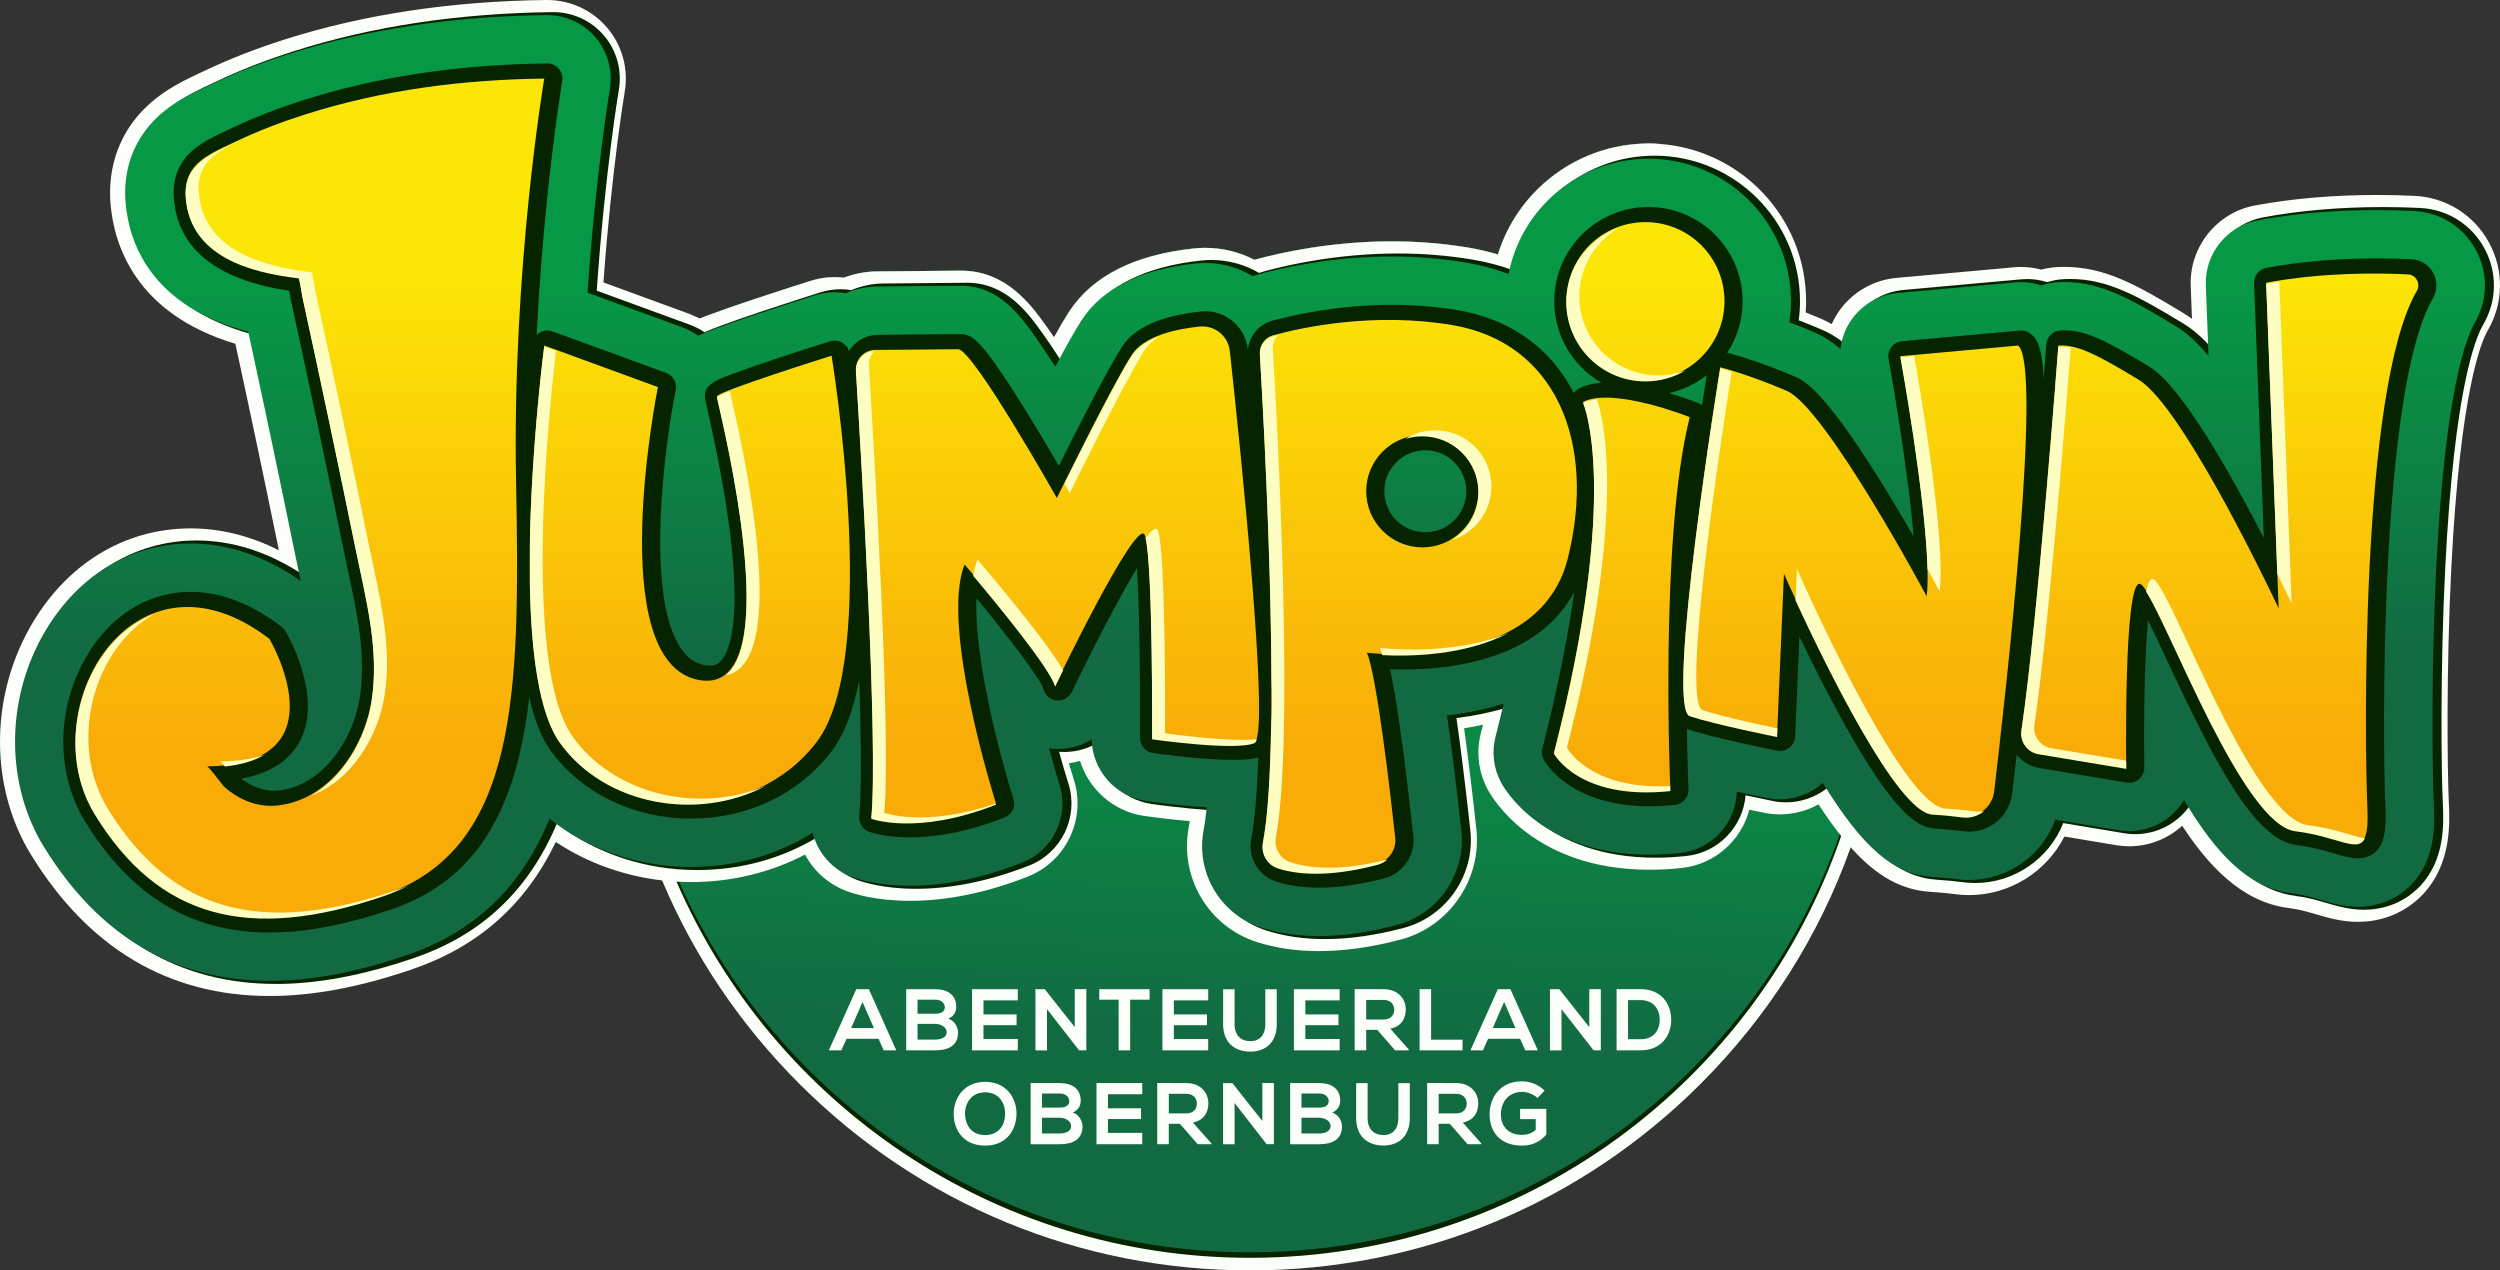
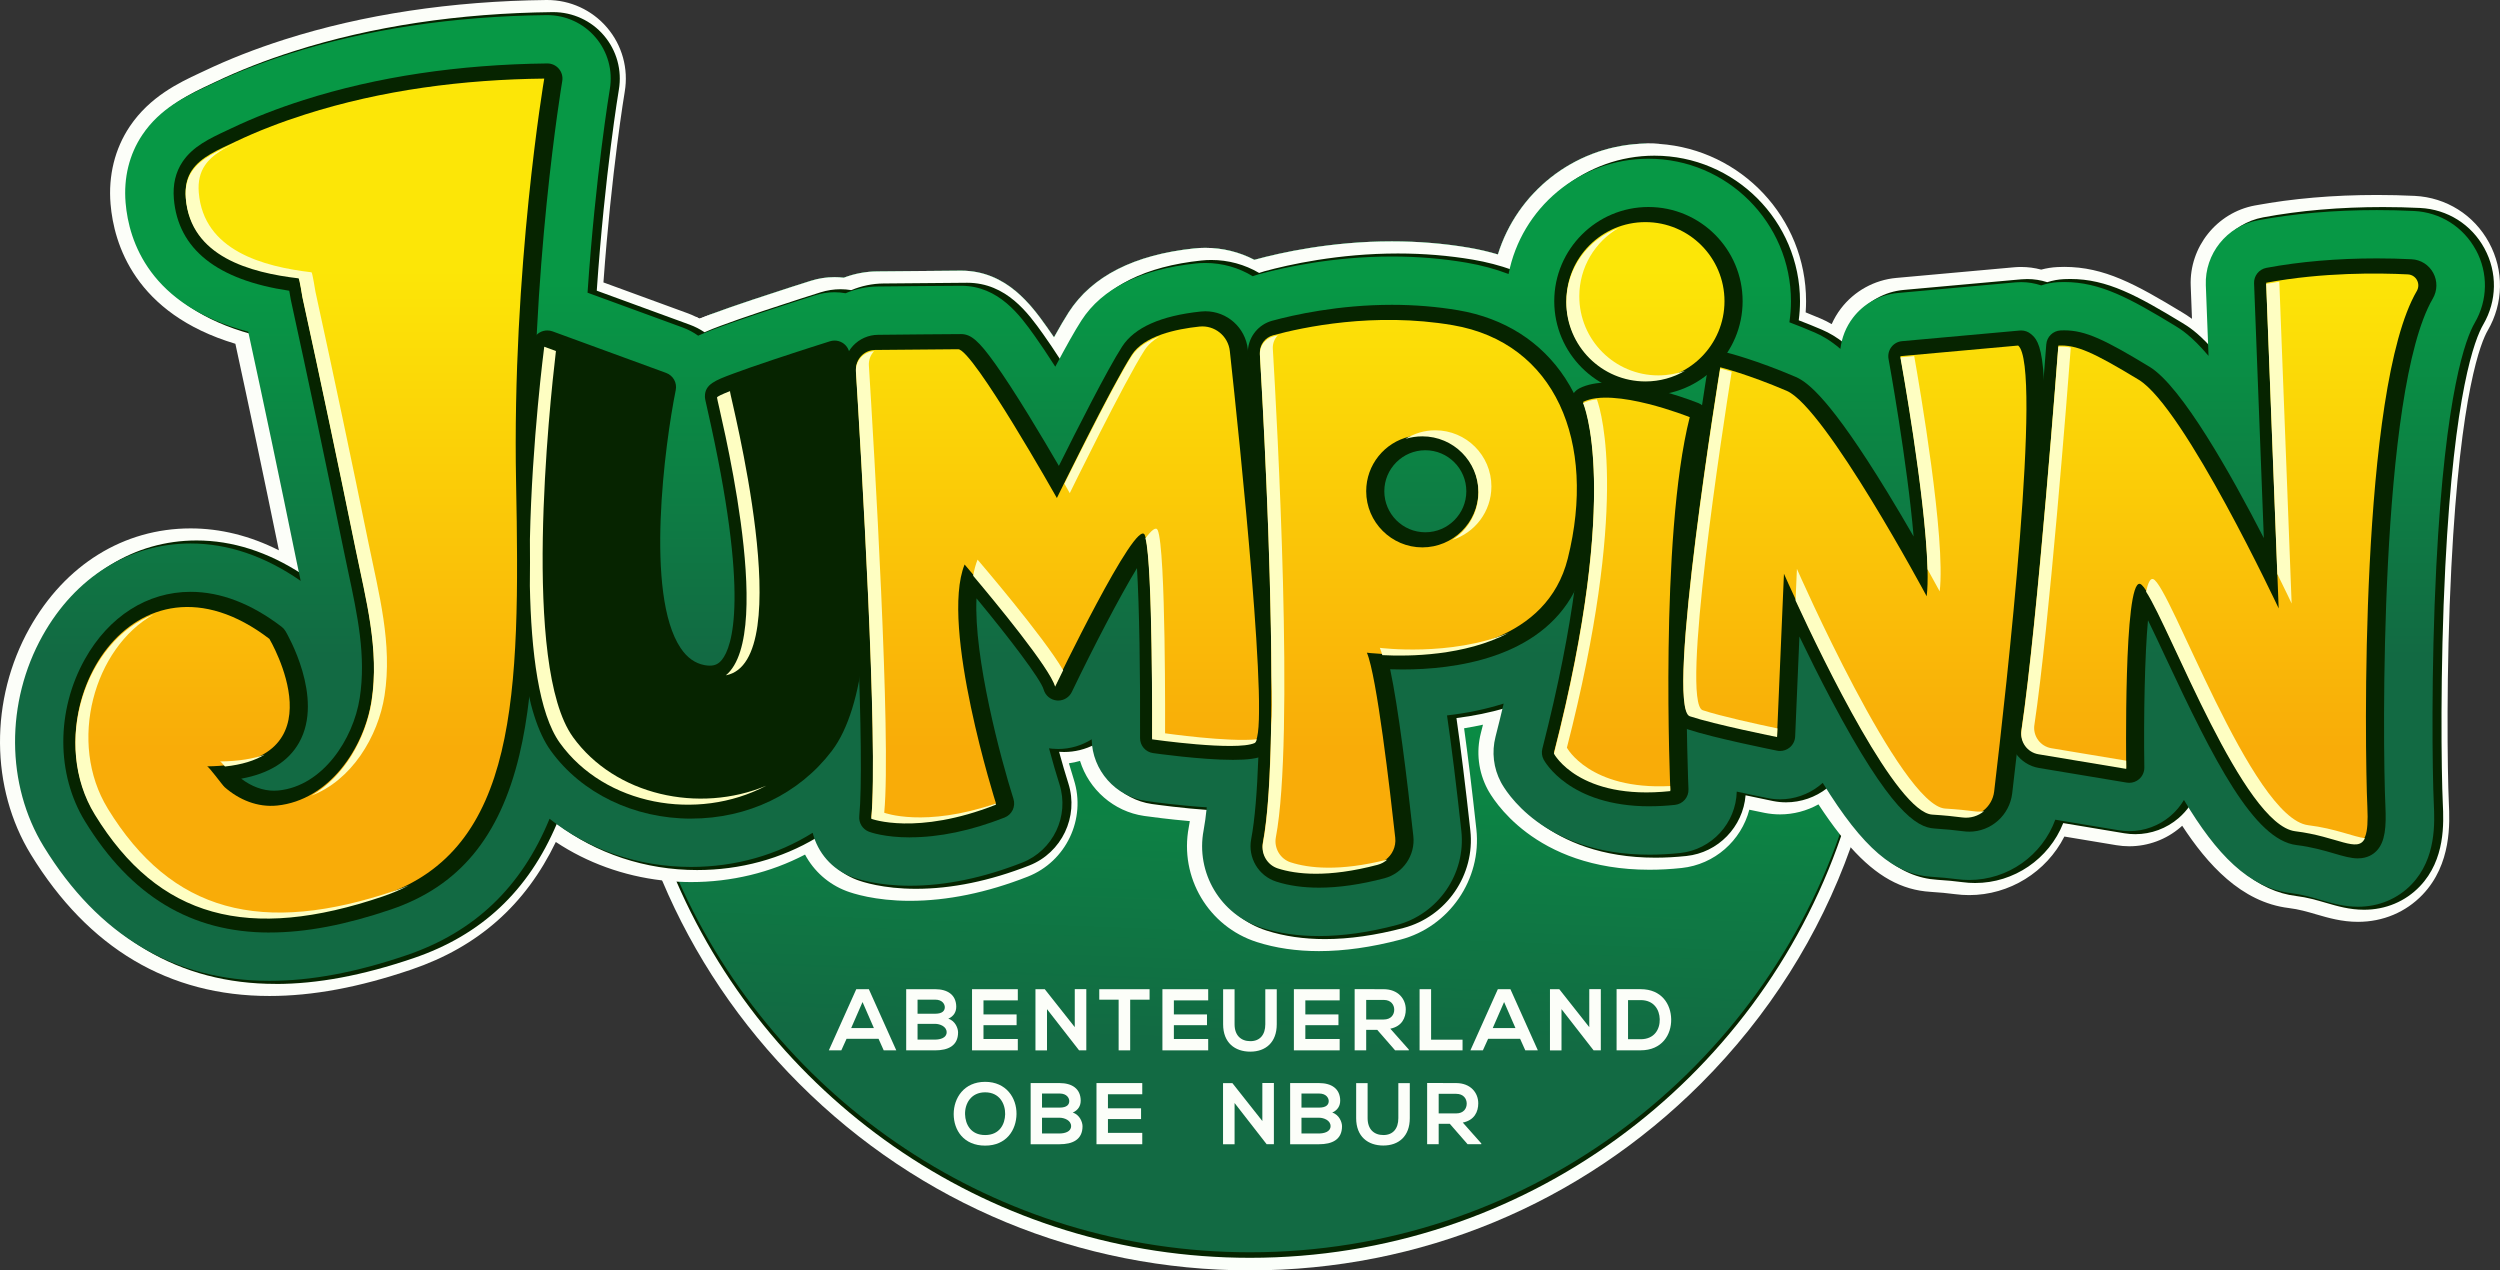
<svg xmlns="http://www.w3.org/2000/svg" xmlns:xlink="http://www.w3.org/1999/xlink" id="Ebene_2" data-name="Ebene 2" width="827.39" height="420.44" viewBox="0 0 827.39 420.44">
  <rect x="0" y="0" width="827.39" height="420.44" fill="#333333" stroke="none" />
  <defs>
    <style>.cls-1 {
        fill: url(#linear-gradient-2);
      }

      .cls-2 {
        fill: #fbfffa;
      }

      .cls-3 {
        fill: url(#linear-gradient-10);
      }

      .cls-4 {
        fill: url(#linear-gradient-4);
      }

      .cls-5 {
        fill: #fefec2;
      }

      .cls-6 {
        fill: url(#linear-gradient-3);
      }

      .cls-7 {
        fill: url(#linear-gradient-5);
      }

      .cls-8 {
        fill: #062400;
      }

      .cls-9 {
        fill: url(#linear-gradient-8);
      }

      .cls-10 {
        fill: url(#linear-gradient-7);
      }

      .cls-11 {
        fill: url(#linear-gradient-9);
      }

      .cls-12 {
        fill: url(#linear-gradient-6);
      }

      .cls-13 {
        fill: url(#linear-gradient);
      }

      .cls-14 {
        fill: #fcfef9;
      }</style>
    <linearGradient id="linear-gradient" x1="414.05" y1="197.69" x2="408.56" y2="345.31" gradientUnits="userSpaceOnUse">
      <stop offset="0" stop-color="#079845" />
      <stop offset="1" stop-color="#126a43" />
    </linearGradient>
    <linearGradient id="linear-gradient-2" x1="413.69" y1="93.79" x2="413.69" y2="217.17" xlink:href="#linear-gradient" />
    <linearGradient id="linear-gradient-3" x1="102.55" y1="40.13" x2="102.55" y2="263.45" gradientUnits="userSpaceOnUse">
      <stop offset=".22" stop-color="#fce607" />
      <stop offset=".93" stop-color="#f9ac08" />
    </linearGradient>
    <linearGradient id="linear-gradient-4" x1="228.29" y1="40.13" x2="228.29" y2="263.45" xlink:href="#linear-gradient-3" />
    <linearGradient id="linear-gradient-5" x1="349.97" y1="40.13" x2="349.97" y2="263.45" xlink:href="#linear-gradient-3" />
    <linearGradient id="linear-gradient-6" x1="469.41" y1="40.13" x2="469.41" y2="263.45" xlink:href="#linear-gradient-3" />
    <linearGradient id="linear-gradient-7" x1="536.76" y1="40.13" x2="536.76" y2="263.45" xlink:href="#linear-gradient-3" />
    <linearGradient id="linear-gradient-8" x1="613.88" y1="40.13" x2="613.88" y2="263.45" xlink:href="#linear-gradient-3" />
    <linearGradient id="linear-gradient-9" x1="734.65" y1="40.13" x2="734.65" y2="263.45" xlink:href="#linear-gradient-3" />
    <linearGradient id="linear-gradient-10" x1="544.56" y1="40.13" x2="544.56" y2="263.45" xlink:href="#linear-gradient-3" />
  </defs>
  <g id="Layer_1" data-name="Layer 1">
    <g>
      <path class="cls-2" d="M624.69,209.45c0,11.22-.87,22.3-2.58,33.17-.35,2.26-.74,4.51-1.17,6.74-.02.1-.04.2-.06.29-.35,1.86-.73,3.72-1.14,5.56-1.42,6.47-3.15,12.85-5.17,19.12-.07.22-.14.43-.21.65-.59,1.83-1.21,3.64-1.86,5.45-10.35,29.08-27.13,55.73-49.61,78.21-39.85,39.86-92.84,61.8-149.2,61.8s-109.34-21.94-149.19-61.8c-19.63-19.62-34.91-42.43-45.37-67.26-.64-1.53-1.27-3.06-1.87-4.6-.1-.24-.2-.49-.29-.73-2.25-5.8-4.25-11.69-5.97-17.68-.48-1.65-.94-3.31-1.37-4.97-.05-.14-.08-.28-.11-.43-.33-1.23-.64-2.46-.93-3.69-3.89-16.13-5.89-32.82-5.89-49.83,0-26.44,4.83-52.14,14.07-76.09t.01-.02c1.27-3.28,2.62-6.54,4.05-9.76,2.17-4.87,4.53-9.66,7.08-14.35.28-.53.57-1.06.85-1.58.52-.93,1.04-1.86,1.58-2.79.4.18.79.39,1.17.6.99-.4,1.98-.78,2.95-1.14.21-.08.42-.16.63-.24.24-.09.49-.18.75-.27,3.35-1.24,7.77-2.79,13.16-4.59,9.13-3.06,18.33-5.96,19.34-6.28,2.57-.81,5.22-1.22,7.87-1.22.99,0,2.01.06,3.03.19,3.57-1.35,7.29-2.05,11.09-2.09,7.11-.07,24.04-.24,27.76-.24,15.08,0,23.38,11.64,28.34,18.6.76,1.06,1.56,2.21,2.4,3.45,1.97-3.55,3.62-6.34,4.91-8.34,7.7-11.89,21.65-18.98,41.47-21.07,1.25-.13,2.49-.19,3.7-.19,5.67,0,11.24,1.36,16.23,3.96.1-.03.2-.06.3-.08,8.24-2.25,25.07-6.03,45.21-6.03,8.75,0,17.34.71,25.54,2.11,3.26.56,6.45,1.3,9.55,2.22,6.39-20.61,25.04-35.33,46.75-36.61.72-.04,1.44-.07,2.16-.08.3-.01.61-.01.91-.01,1.2,0,2.4.04,3.58.12,1.68,1.42,3.34,2.86,4.98,4.33.64.56,1.27,1.14,1.9,1.72,2.33,2.13,4.62,4.32,6.87,6.57,11.44,11.44,21.4,23.96,29.79,37.33,1.02,1.61,2.01,3.24,2.97,4.88.93,1.57,1.83,3.15,2.72,4.74.45.81.9,1.62,1.34,2.45h0c6.8,12.65,12.27,25.92,16.33,39.69h0c1.76,5.94,3.26,11.96,4.49,18.06h0c2.75,13.71,4.16,27.77,4.16,42.05Z" />
      <path class="cls-8" d="M620.52,209.45c0,9.26-.61,18.37-1.79,27.3-.31,2.42-.67,4.81-1.08,7.2-.01.1-.03.2-.05.3-.33,1.97-.69,3.93-1.08,5.88-1.36,6.83-3.06,13.54-5.08,20.1-.07.25-.15.49-.23.73h0c-.59,1.93-1.21,3.83-1.87,5.72-27.9,81.23-104.96,139.6-195.65,139.6-84.97,0-157.96-51.23-189.79-124.49-.62-1.44-1.23-2.88-1.82-4.33-.12-.28-.23-.56-.34-.84-2.24-5.56-4.25-11.25-6-17.04-.49-1.6-.96-3.21-1.4-4.83-.04-.14-.08-.28-.12-.42-.28-1.04-.56-2.08-.83-3.12-4.26-16.54-6.53-33.89-6.53-51.76v-.36c.03-18.11,2.39-35.67,6.79-52.4t.01-.02c2.63-10.02,6-19.73,10.04-29.09,2.48-5.76,5.22-11.38,8.19-16.85.22-.4.44-.79.65-1.18,1.07-1.94,2.17-3.85,3.3-5.74,3.35-1.24,7.77-2.79,13.16-4.59,9.13-3.06,18.33-5.96,19.34-6.28,2.57-.81,5.22-1.22,7.87-1.22.99,0,2.01.06,3.03.19,3.57-1.35,7.29-2.05,11.09-2.09,7.11-.07,24.04-.24,27.76-.24,15.08,0,23.38,11.64,28.34,18.6.76,1.06,1.56,2.21,2.4,3.45,1.97-3.55,3.62-6.34,4.91-8.34,7.7-11.89,21.65-18.98,41.47-21.07,1.25-.13,2.49-.19,3.7-.19,5.67,0,11.24,1.36,16.23,3.96.1-.03.2-.06.3-.08,8.24-2.25,25.07-6.03,45.21-6.03,8.75,0,17.34.71,25.54,2.11,3.26.56,6.45,1.3,9.55,2.22,6.39-20.61,25.04-35.33,46.75-36.61,1.61,1.28,3.2,2.59,4.77,3.91.42.37.83.72,1.25,1.1h.01c17.38,14.94,32.24,32.73,43.87,52.63.37.63.73,1.26,1.09,1.89,5.52,9.68,10.28,19.85,14.2,30.42,2.28,6.14,4.27,12.41,5.96,18.81,4.37,16.48,6.75,33.78,6.87,51.61.01.49.01.99.01,1.48Z" />
      <path class="cls-13" d="M620.51,207.62v.35c-.02,9.14-.62,18.13-1.79,26.95-.06.49-.13.97-.2,1.45-.26,1.93-.55,3.84-.88,5.75-.01.1-.03.2-.05.3-.06.36-.12.73-.19,1.09-.01.1-.03.21-.06.31-.25,1.5-.53,2.99-.83,4.48-.09.45-.18.9-.28,1.35-1.31,6.36-2.91,12.62-4.8,18.75-.07.25-.15.5-.23.74-.05.18-.11.35-.17.53-.07.25-.15.5-.23.74-.47,1.49-.96,2.97-1.47,4.44-.14.42-.29.84-.44,1.25-28.25,80.58-104.99,138.35-195.21,138.35-84.25,0-156.72-50.36-188.96-122.63-.29-.62-.56-1.24-.83-1.86-.35-.8-.69-1.61-1.02-2.41-.13-.29-.25-.58-.36-.87-.15-.35-.3-.7-.44-1.05-.12-.28-.23-.56-.34-.84-1.99-4.94-3.8-9.97-5.4-15.09-.2-.65-.4-1.3-.6-1.95-.29-.96-.58-1.91-.85-2.88-.04-.14-.08-.28-.12-.42-.15-.51-.29-1.02-.43-1.53-.04-.14-.08-.28-.12-.42-.1-.37-.2-.74-.29-1.11-.19-.67-.37-1.34-.54-2.01-4.14-16.09-6.4-32.94-6.52-50.29-.01-.49-.01-.98-.01-1.47,0-18.24,2.36-35.93,6.8-52.78.1-.38.2-.75.31-1.12,2.51-9.4,5.69-18.52,9.46-27.33.09-.22.18-.43.27-.64,2.18-5.05,4.55-10,7.11-14.83.32-.61.65-1.22.98-1.83.03-.06.07-.13.1-.19.22-.4.44-.79.65-1.18.63-1.14,1.27-2.28,1.93-3.4.21-.08.42-.16.63-.24.24-.09.49-.18.75-.27,3.35-1.24,7.77-2.79,13.16-4.59,9.13-3.06,18.33-5.96,19.34-6.28,2.57-.81,5.22-1.22,7.87-1.22.99,0,2.01.06,3.03.19,3.57-1.35,7.29-2.05,11.09-2.09,7.11-.07,24.04-.24,27.76-.24,15.08,0,23.38,11.64,28.34,18.6.76,1.06,1.56,2.21,2.4,3.45,1.97-3.55,3.62-6.34,4.91-8.34,7.7-11.89,21.65-18.98,41.47-21.07,1.25-.13,2.49-.19,3.7-.19,5.67,0,11.24,1.36,16.23,3.96.1-.03.2-.06.3-.08,8.24-2.25,25.07-6.03,45.21-6.03,8.75,0,17.34.71,25.54,2.11,3.26.56,6.45,1.3,9.55,2.22,6.39-20.61,25.04-35.33,46.75-36.61.72-.04,1.44-.07,2.16-.08.87.72,1.74,1.44,2.6,2.16.42.37.84.73,1.26,1.1.29.25.59.51.88.77.48.41.96.83,1.43,1.25,16.39,14.51,30.45,31.6,41.56,50.61.06.1.12.2.17.3.31.53.62,1.06.92,1.59.44.78.88,1.55,1.3,2.34,4.98,8.97,9.29,18.36,12.9,28.08.43,1.15.84,2.31,1.25,3.47,1.77,5.03,3.34,10.14,4.71,15.34.27,1,.52,2.01.78,3.02,3.98,16.03,6.1,32.81,6.1,50.07Z" />
      <g>
        <path class="cls-14" d="M823.31,109.41c-2.06,3.54-9.02,19.64-12.02,78.23-1.75,34.19-1.3,67.93-.83,78.07.31,6.59.94,20.3-8.69,30.38-5.53,5.8-13.12,9-21.37,9-5.36,0-9.86-1.32-13.84-2.48-2.96-.87-5.75-1.68-9.07-2.09-15.81-1.92-27.02-14.61-35.28-27.23-.19.17-.38.34-.57.51-4.71,4.05-10.73,6.28-16.95,6.28-1.43,0-2.88-.12-4.29-.36l-17.18-2.86c-5.96,11.74-18.16,19.38-31.53,19.38-1.57,0-3.17-.11-4.73-.32-2.33-.31-5.05-.57-8.09-.76-9.47-.59-17.75-5.07-26.37-14.73-1.05-1.17-2.11-2.42-3.16-3.75-.15-.19-.31-.39-.45-.58-2.31-2.92-4.65-6.21-7.06-9.89-3.86,2.16-8.26,3.32-12.71,3.32-1.69,0-3.39-.17-5.05-.49-.92-.19-2.76-.56-5.12-1.06-2.68,10.24-11.5,18.14-22.4,19.29-3.63.39-7.22.58-10.64.58-38.37,0-52.15-23.91-53.59-26.64-3.04-5.74-3.83-12.35-2.21-18.64.23-.9.46-1.81.69-2.73-2.04.45-4.13.85-6.25,1.19,1.29,9.32,2.65,20.53,4.06,33.4,1.82,16.59-8.96,32.29-25.09,36.54-9.58,2.53-18.67,3.81-27.01,3.81-7.44,0-14.35-1.01-20.55-3-15.99-5.11-25.68-21.43-22.53-37.98.12-.62.24-1.31.35-2.04-7.05-.61-13.14-1.44-15.13-1.72-10.1-1.45-18.3-8.8-21.21-18.21-1.21.35-2.44.62-3.68.79.55,1.92,1.11,3.75,1.64,5.43,4.14,13-2.57,27.09-15.26,32.08-13.54,5.32-26.66,8.01-39,8.01-11.56,0-19-2.48-21-3.24-5.94-2.25-10.78-6.57-13.71-12.07-11.42,5.97-24.34,9.1-37.71,9.1-1.34,0-2.67-.03-4-.11-.28,0-.55-.01-.82-.03-1.6-.09-3.19-.23-4.77-.41-12.73-1.47-24.83-5.84-35.18-12.72-10.07,20.88-25.76,34.72-47.8,42.22-17.31,5.89-32.67,8.75-46.95,8.75-33.35,0-59.92-15.75-78.98-46.82-13.46-21.95-13.64-51.35-.46-74.9,11.75-20.99,31.18-33.03,53.3-33.03,9.89,0,19.68,2.43,29.24,7.25-4.91-23.96-9.64-46.39-14.4-68.35-33.32-10-40.21-33.11-41.31-46.23-.79-9.43,1.41-18.31,6.35-25.69,6.68-9.95,16.48-14.55,22.97-17.59.57-.26,1.11-.52,1.65-.77,8.24-3.93,16.93-7.33,26.57-10.41C120.25,4.77,149.42.37,180.82,0h.25c7.65,0,14.87,3.32,19.82,9.11,5.03,5.88,7.16,13.63,5.87,21.25-.05.26-4.38,26.25-7.05,63.11l27.95,10.23c.91.34,1.81.72,2.68,1.16.4.18.79.39,1.17.6.99-.4,1.98-.78,2.95-1.14.21-.08.42-.16.63-.24.24-.09.49-.18.75-.27,3.35-1.24,7.77-2.79,13.16-4.59,9.13-3.06,18.33-5.96,19.34-6.28,2.57-.81,5.22-1.22,7.87-1.22.99,0,2.01.06,3.03.19,3.57-1.35,7.29-2.05,11.09-2.09,7.11-.07,24.04-.24,27.76-.24,15.08,0,23.38,11.64,28.34,18.6.76,1.06,1.56,2.21,2.4,3.45,1.97-3.55,3.62-6.34,4.91-8.34,7.7-11.89,21.65-18.98,41.47-21.07,1.25-.13,2.49-.19,3.7-.19,5.67,0,11.24,1.36,16.23,3.96.1-.03.2-.06.3-.08,8.24-2.25,25.07-6.03,45.21-6.03,8.75,0,17.34.71,25.54,2.11,3.26.56,6.45,1.3,9.55,2.22,6.39-20.61,25.04-35.33,46.75-36.61.72-.04,1.44-.07,2.16-.08.3-.01.61-.01.91-.01,1.2,0,2.4.04,3.58.12,27.1,1.85,48.59,24.49,48.59,52.05,0,1.23-.05,2.46-.14,3.7,1.68.67,3.35,1.36,4.99,2.06,1.23.53,2.43,1.13,3.63,1.83.81-1.82,1.82-3.54,3.03-5.13,4.42-5.81,11.11-9.51,18.37-10.16l38.98-3.52c.76-.07,1.55-.1,2.33-.1,2.22,0,4.44.29,6.63.87,1.74-.46,3.54-.75,5.34-.84.74-.04,1.51-.06,2.29-.06,13.24,0,23.61,5.71,39.11,15.1.8.49,1.85,1.12,3.16,2.09l-.42-10.96c-.49-12.79,8.63-24.21,21.22-26.55,12.39-2.31,25.99-3.48,40.41-3.48,4.22,0,8.43.1,12.52.3,10.43.53,19.62,6.31,24.59,15.49,4.98,9.18,4.81,20.05-.46,29.09Z" />
        <path class="cls-8" d="M91.2,325.63c-31.86,0-57.28-15.11-75.57-44.92-12.72-20.74-12.87-48.55-.38-70.85,11.02-19.69,29.18-30.99,49.81-30.99,11.84,0,23.59,3.76,34.96,11.17-.3-1.43-.6-2.85-.89-4.26-5.42-26.5-10.59-51.11-15.83-75.19-33-8.96-39.69-30.99-40.72-43.38-.71-8.51,1.26-16.5,5.69-23.12,6.05-9.03,14.89-13.17,21.34-16.19.57-.27,1.12-.53,1.67-.79,8.08-3.85,16.6-7.19,26.07-10.2,25.74-8.2,54.52-12.54,85.52-12.9h.2c6.48,0,12.6,2.81,16.78,7.71,4.25,4.98,6.06,11.53,4.96,17.98-.05.27-4.64,27.71-7.31,66.5l30.78,11.26c1.73.64,3.37,1.47,4.88,2.5,1.73-.78,3.48-1.44,5.32-2.13,3.39-1.27,8.02-2.89,13.78-4.82,9.08-3.04,18.26-5.94,19.28-6.26,2.18-.68,4.42-1.03,6.66-1.03,1.14,0,2.33.1,3.53.3,3.41-1.42,6.98-2.16,10.63-2.2,8.84-.09,24.19-.24,27.73-.24,13.01,0,20.27,10.18,25.08,16.92,1.76,2.47,3.77,5.45,5.99,8.89,3.39-6.34,6.06-11.02,7.94-13.92,7.01-10.83,19.97-17.31,38.52-19.26,1.11-.12,2.21-.17,3.28-.17,5.57,0,11.03,1.48,15.81,4.29.6-.21,1.2-.4,1.78-.56,8.05-2.2,24.48-5.88,44.16-5.88,8.52,0,16.89.69,24.86,2.05,4.5.77,8.87,1.91,13,3.39,4.83-21.98,24.42-37.81,47.04-37.81,26.56,0,48.17,21.61,48.17,48.17,0,2.1-.14,4.22-.42,6.31,2.59.99,5.17,2.04,7.69,3.12,2.55,1.09,4.93,2.53,7.37,4.46.65-3.27,2.04-6.36,4.06-9.02,3.74-4.91,9.4-8.04,15.54-8.6l38.98-3.52c.65-.06,1.32-.09,1.98-.09,2.22,0,4.45.35,6.63,1.04,1.8-.58,3.67-.92,5.54-1.01.68-.03,1.38-.05,2.08-.05,12.2,0,22.14,5.49,37.04,14.52,1.88,1.14,4.88,2.96,9.59,8.14l-.79-20.58c-.42-10.83,7.3-20.49,17.96-22.47,12.15-2.27,25.5-3.41,39.68-3.41,4.16,0,8.3.1,12.33.3,9.02.45,16.97,5.46,21.27,13.4,4.31,7.94,4.16,17.35-.4,25.17-2.79,4.79-9.6,22.17-12.56,80.04-1.76,34.34-1.31,68.26-.83,78.46.3,6.5.86,18.58-7.59,27.43-4.77,5-11.33,7.76-18.48,7.76-4.78,0-8.82-1.18-12.72-2.32-2.98-.87-6.06-1.77-9.71-2.22-12.65-1.54-23.55-10.79-35.22-29.91-1.06,1.52-2.31,2.9-3.72,4.12-3.98,3.43-9.08,5.32-14.34,5.32-1.22,0-2.44-.1-3.63-.3l-20.21-3.37c-4.71,11.9-16.32,19.83-29.16,19.83-1.39,0-2.81-.09-4.2-.28-2.42-.33-5.24-.59-8.37-.79-12.57-.79-23.08-9.66-36.12-30.56-.1.08-.2.16-.3.24-3.85,3.02-8.68,4.69-13.58,4.69-1.43,0-2.87-.14-4.28-.42-1.38-.28-4.88-.99-9.12-1.91-.85,10.44-9.07,18.98-19.59,20.09-3.5.37-6.94.56-10.23.56-36.02,0-48.72-22-50.05-24.51-2.57-4.85-3.23-10.45-1.87-15.77.79-3.07,1.56-6.17,2.29-9.26-5.1,1.5-10.55,2.62-16.24,3.33,1.44,10.01,2.99,22.53,4.6,37.24,1.61,14.63-7.91,28.49-22.13,32.23-9.25,2.44-17.99,3.68-25.99,3.68-7.02,0-13.52-.95-19.32-2.81-14.08-4.49-22.6-18.86-19.83-33.42.34-1.79.65-3.96.92-6.45-8.86-.61-17.4-1.79-19.08-2.03-10.04-1.43-17.86-9.77-18.81-19.74-3.16,1.66-6.65,2.53-10.2,2.53-.56,0-1.12-.02-1.67-.06,1.03,3.76,2.08,7.35,3.07,10.46,3.5,11-2.18,22.92-12.92,27.15-13.07,5.13-25.7,7.73-37.53,7.73-10.88,0-17.74-2.28-19.58-2.98-6.32-2.39-11.17-7.57-13.19-14-11.74,7.05-25.42,10.77-39.65,10.77-17.05,0-33.47-5.44-46.41-15.36-9.46,22.31-25,36.89-47.45,44.52-16.89,5.75-31.82,8.54-45.66,8.54Z" />
        <path class="cls-1" d="M819.38,82.7c-4.13-7.63-11.77-12.44-20.44-12.87-4-.2-8.13-.3-12.28-.3-14.12,0-27.41,1.14-39.49,3.4-10.17,1.89-17.54,11.12-17.14,21.45l.9,23.4c-5.7-6.71-9.2-8.84-11.22-10.06-14.76-8.95-24.58-14.38-36.53-14.38-.69,0-1.37.02-2.03.05-1.95.1-3.82.47-5.59,1.07-2.13-.71-4.36-1.09-6.63-1.09-.63,0-1.27.03-1.89.08l-38.98,3.52c-5.86.53-11.27,3.52-14.83,8.21-2.3,3.02-3.71,6.59-4.14,10.29-3.11-2.66-5.85-4.29-8.48-5.42-3-1.29-5.81-2.41-8.4-3.39.34-2.27.52-4.6.52-6.96,0-26.01-21.16-47.17-47.17-47.17-22.93,0-42.07,16.44-46.29,38.15-4.39-1.66-9.04-2.91-13.92-3.75-7.92-1.35-16.23-2.04-24.69-2.04-19.56,0-35.89,3.66-43.9,5.84-.73.2-1.45.43-2.15.69-4.59-2.79-9.97-4.39-15.7-4.39-1.04,0-2.1.06-3.18.17-18.24,1.92-30.96,8.25-37.79,18.81-2.21,3.41-5.31,8.97-8.69,15.35-2.58-4.04-4.89-7.48-6.89-10.28-4.69-6.57-11.77-16.5-24.27-16.5-3.88,0-22.2.18-27.72.24-3.64.04-7.22.82-10.52,2.23-1.2-.21-2.42-.33-3.65-.33-2.14,0-4.26.33-6.36.99-1.68.53-10.5,3.32-19.26,6.25-5.74,1.92-10.36,3.54-13.74,4.8-1.99.75-3.91,1.47-5.78,2.34-1.54-1.11-3.25-2.02-5.12-2.71l-31.49-11.52c2.64-38.86,7.3-66.95,7.37-67.35,1.05-6.16-.68-12.41-4.74-17.16-4-4.67-9.81-7.36-16.02-7.36-.06,0-.12,0-.19,0-30.91.36-59.58,4.68-85.23,12.86-9.42,3-17.9,6.32-25.94,10.15-.55.26-1.1.52-1.68.79-6.35,2.97-15.04,7.05-20.93,15.85-4.31,6.43-6.22,14.2-5.52,22.48,1.07,12.73,7.95,34.04,40.58,42.65,5.27,24.23,10.5,49.1,15.96,75.8.45,2.21.92,4.42,1.4,6.67-11.84-8.22-24.08-12.38-36.45-12.38-20.26,0-38.1,11.11-48.94,30.47-12.31,21.99-12.17,49.41.36,69.84,18.09,29.49,43.22,44.44,74.71,44.44,13.73,0,28.56-2.78,45.34-8.48,22.47-7.64,38.07-22.5,47.35-45.17,12.78,10.18,29.31,15.95,46.83,15.95,14.69,0,28.54-3.98,40.26-11.31,1.63,6.56,6.37,12.12,12.94,14.61,1.8.68,8.52,2.91,19.23,2.92h0c11.71,0,24.21-2.58,37.17-7.66,10.26-4.03,15.67-15.41,12.33-25.91-1.07-3.36-2.26-7.43-3.46-11.91.36.05.73.09,1.1.13.63.06,1.28.09,1.92.09,3.98,0,7.82-1.15,11.1-3.2.18,10.23,7.85,18.96,18.05,20.42,2.13.3,11.01,1.51,20.04,2.09-.3,2.9-.64,5.44-1.04,7.56-2.68,14.06,5.57,27.94,19.15,32.28,5.7,1.83,12.1,2.76,19.01,2.76,7.91,0,16.57-1.23,25.74-3.65,13.75-3.62,22.95-17.01,21.39-31.15-1.67-15.27-3.25-28.04-4.74-38.22,6.72-.77,12.98-2.09,18.75-3.92-.83,3.54-1.73,7.19-2.7,10.98-1.3,5.08-.67,10.42,1.79,15.05,1.3,2.46,13.74,23.98,49.17,23.98h0c3.26,0,6.66-.19,10.12-.55,10.52-1.11,18.49-9.91,18.76-20.33,4.78,1.05,8.74,1.86,10.25,2.16,1.34.27,2.72.4,4.09.4,4.68,0,9.28-1.59,12.96-4.48.4-.31.78-.63,1.15-.97,13.42,21.78,23.72,30.32,35.95,31.08,3.15.2,6,.46,8.44.79,1.35.18,2.71.27,4.06.27,12.97,0,24.23-8.21,28.52-19.95l21.02,3.5c1.14.19,2.31.29,3.47.29,5.02,0,9.89-1.8,13.69-5.07,1.77-1.52,3.25-3.3,4.4-5.25,10.77,18.02,21.51,29.12,35.32,30.81,3.72.45,6.84,1.36,9.86,2.25,3.83,1.12,7.79,2.28,12.44,2.28,6.87,0,13.18-2.65,17.76-7.45,8.15-8.54,7.61-20.35,7.31-26.7-.48-10.22-.93-44.19.83-78.56,2.97-58.09,9.87-75.65,12.7-80.5,4.38-7.51,4.52-16.56.39-24.19Z" />
        <g>
          <path class="cls-8" d="M89.2,308.63c-25.91,0-45.88-12.04-61.07-36.81-9.55-15.58-9.57-36.64-.04-53.66,7.93-14.17,20.68-22.29,34.98-22.29,9.96,0,20.11,3.9,30.15,11.58.51.39.94.87,1.26,1.42.53.89,12.87,22.03,4.52,36.87-3.53,6.28-9.96,10.29-19.16,11.97,3.36,2.58,7.17,3.98,10.85,3.98.51,0,1.03-.03,1.54-.08,14.56-1.5,24.68-16.88,26.82-30.59,2.16-13.86-.74-27.43-3.81-41.8-.49-2.28-.98-4.57-1.44-6.85-6.01-29.41-11.75-56.61-17.56-83.16-.03-.17-.09-.5-.17-.97-.13-.79-.24-1.46-.34-2.01-23.95-3.57-36.8-13.8-38.19-30.44-.39-4.69.57-8.81,2.87-12.24,3.42-5.11,9.02-7.73,14.44-10.27.59-.27,1.18-.55,1.76-.83,7.38-3.51,15.2-6.57,23.92-9.35,24.13-7.69,51.24-11.76,80.56-12.1h.06c1.46,0,2.85.64,3.8,1.75.96,1.13,1.38,2.62,1.13,4.08-.11.63-10.6,63.37-9.25,132.67.69,35.29.79,66.44-4.95,90.4-6.52,27.22-20.01,43.45-42.46,51.09-15.09,5.13-28.24,7.63-40.19,7.63Z" />
          <path class="cls-6" d="M63.54,56.34c2.97-4.43,8.64-6.72,14.2-9.37,7.53-3.59,15.34-6.57,23.28-9.1,25.5-8.13,52.39-11.56,79.1-11.86,0,0-10.7,62.98-9.32,133.61s.46,121.53-44.03,136.66-74.29,7.34-95.39-27.06,12.84-92.18,57.78-57.78c0,0,24.76,41.73-20.63,42.19.57,0,5.06,6.21,5.79,6.86,4.8,4.22,10.93,6.77,17.4,6.11,17.21-1.77,28.78-18.95,31.25-34.79,2.66-17.1-1.9-33.77-5.3-50.42-5.67-27.77-11.52-55.54-17.57-83.23-.08-.4-1-6.38-1.31-6.42-15.98-1.88-35.69-7.16-37.3-26.36-.32-3.83.49-6.73,2.04-9.04Z" />
          <path class="cls-8" d="M228.72,270.93c-18.94,0-36.3-8.41-46.45-22.49-8.53-11.83-12.11-38.25-10.65-78.54,1.07-29.4,4.51-55.92,4.55-56.19.2-1.5,1.07-2.84,2.37-3.63.79-.48,1.69-.72,2.59-.72.58,0,1.16.1,1.72.3l37.61,13.76c2.32.85,3.67,3.26,3.18,5.68-3.58,17.74-10.26,67.66,1.62,85.37,2.14,3.19,4.72,5.04,7.88,5.65.63.12,1.23.18,1.77.18,1.73,0,2.94-.59,4.05-1.99,3.28-4.11,9.37-20.44-4.89-83.06-.71-3.12-.77-3.38-.77-4.09,0-3.99,3.45-5.28,9.17-7.43,3.2-1.2,7.64-2.75,13.2-4.61,9.41-3.15,18.95-6.15,19.04-6.18.49-.15,1-.23,1.5-.23.91,0,1.82.25,2.62.74,1.23.76,2.08,2.01,2.31,3.44.69,4.16,16.6,102.14-5.85,131.64-10.82,14.23-27.8,22.39-46.57,22.39Z" />
-           <path class="cls-4" d="M180.13,114.36s-13.76,104.87,5.2,131.16c18.96,26.29,63.59,28.13,84.99,0,21.4-28.13,4.89-127.8,4.89-127.8,0,0-37.91,11.92-37.91,13.45s25.68,99.97-6.11,93.86c-31.8-6.11-13.45-96.92-13.45-96.92l-37.61-13.76Z" />
          <path class="cls-8" d="M301.14,277.14c-8.35,0-13.04-1.68-13.55-1.88-2.11-.8-3.43-2.91-3.21-5.16,1.84-19.01-1.42-88.51-5.09-147.2-.19-3.1.91-6.18,3.02-8.46,2.12-2.28,5.12-3.6,8.23-3.63,5.5-.06,23.76-.24,27.56-.24,3.26,0,5.89,2.29,11.24,9.79,2.98,4.18,6.74,9.97,11.19,17.21,3.67,5.99,7.23,12.01,9.91,16.62,5.79-11.64,16.09-32,20.94-39.5,4.08-6.3,12.84-10.2,26.03-11.59.5-.05,1-.08,1.5-.08,7.24,0,13.29,5.43,14.07,12.62,1.74,16.03,5.01,47.11,7.28,75.08,1.29,15.91,2.07,28.57,2.33,37.64.46,16.7-.67,20.07-4.3,21.71-2.17.98-5.32,1.41-10.23,1.41-10.64,0-25.82-2.15-26.46-2.24-2.47-.35-4.31-2.48-4.29-4.98.1-20.92-.25-43.72-1.02-56.23-5.67,9.33-14.38,26.03-21.57,40.99-.84,1.74-2.6,2.83-4.5,2.83-.15,0-.29,0-.44-.02-2.07-.18-3.82-1.63-4.38-3.63-.94-3.37-11.28-16.96-22.22-30.17-.95,19.52,8,53.06,12.23,66.37.8,2.51-.49,5.21-2.94,6.17-11.08,4.35-21.61,6.55-31.32,6.55h0Z" />
          <path class="cls-7" d="M283.28,122.6c1.65,26.48,7.45,123.51,5.08,147.99,0,0,14.98,5.67,41.27-4.66,0,0-18.65-58.63-10.39-79.11,0,0,27.82,32.41,29.96,40.05,0,0,26.9-55.95,29.66-49.83s2.45,67.26,2.45,67.26c0,0,27.82,3.97,33.94,1.22,5.18-2.33-4.99-99.58-8.23-129.33-.55-5.02-5.05-8.64-10.07-8.11-7.78.82-18.32,3.09-22.36,9.34-6.73,10.39-24.81,47.4-24.81,47.4,0,0-27.78-49.24-32.67-49.24-3.39,0-18.53.15-27.51.24-3.66.04-6.54,3.13-6.31,6.78Z" />
          <path class="cls-8" d="M527.18,150.82s0-.04,0-.06c-.01-.12-.02-.22-.05-.33,0-.03,0-.07,0-.1-1.03-7.35-3.12-14.15-6.26-20.23-.85-1.68-1.8-3.31-2.82-4.88-7.92-12.13-20.16-19.92-35.37-22.53-7.04-1.2-14.44-1.81-22.01-1.81-17.69,0-32.44,3.31-39.67,5.28-4.44,1.22-7.61,5.11-7.99,9.59h0v.02c-.04.51-.05,1.03-.02,1.55,1.01,16.9,5.04,88.77,3.46,133.4-.4,11.12-1.14,20.56-2.37,27.02-1.16,6.12,2.42,12.16,8.33,14.04,4.12,1.33,8.87,2,14.12,2,6.53,0,13.82-1.05,21.67-3.12,6.14-1.62,10.25-7.61,9.55-13.94-2.11-19.35-4.98-42.63-7.67-55.22,1.25.04,2.63.07,4.12.07h.01c17.03,0,45.15-3.6,56.81-25.71,1.56-2.93,2.82-6.19,3.72-9.81,1.22-4.88,2.09-9.68,2.6-14.36,0-.02.01-.04.01-.06.01-.1.02-.19.03-.29h0c.77-7.17.7-14.05-.18-20.52ZM471.72,149.01c7.49,0,13.57,6.09,13.57,13.57s-6.08,13.58-13.57,13.58-13.57-6.09-13.57-13.58,6.09-13.57,13.57-13.57Z" />
          <path class="cls-12" d="M480.81,107.62c-25.99-4.44-49.8.71-59.51,3.36-2.65.73-4.44,3.16-4.34,5.88-.01.02-.01.05,0,.08v.08c.67,11.21,2.35,41.16,3.24,72.95v.03c.02.56.03,1.12.04,1.68.08,2.69.15,5.39.2,8.09.07,2.7.12,5.41.16,8.1.03,1.35.05,2.69.06,4.03,0,.2.01.4.01.59.04,2.49.06,4.96.08,7.41.01,1.32.02,2.64.02,3.95v.05c.03,8.63-.05,16.92-.28,24.52-.38,12.48-1.16,23.1-2.52,30.25-.1.51-.14,1.04-.12,1.54-.01.02-.01.03,0,.05.09,3.04,2.07,5.8,5.07,6.76,5.91,1.9,16.38,3.18,32.98-1.2.92-.24,1.76-.64,2.5-1.16h.01c2.32-1.63,3.68-4.43,3.35-7.4-1.7-15.54-6.12-53.63-9.38-61.25,0,0,1.86.24,4.98.41,7.94.42,24.02.35,37.93-5.48h.01c10.71-4.48,20.14-12.39,23.57-26.11,9.63-38.53-4.12-71.41-38.06-77.21ZM452.15,162.58c0-8.79,6.11-16.16,14.33-18.08h.01c1.36-.32,2.77-.49,4.23-.49,10.26,0,18.57,8.32,18.57,18.57v.28c-.15,10.13-8.41,18.3-18.57,18.3s-18.57-8.32-18.57-18.58Z" />
          <path class="cls-8" d="M545.9,266.85c-26.53,0-34.69-14.84-35.03-15.48-.58-1.1-.73-2.38-.42-3.58,21.78-84.91,10.04-112.46,9.92-112.73-1.1-2.45-.08-5.33,2.32-6.53,2.61-1.31,5.81-1.94,9.78-1.94,12.44,0,28.93,6.54,29.62,6.81,2.33.93,3.6,3.44,2.99,5.87-9.8,38.74-6.31,121.09-6.27,121.92.12,2.64-1.84,4.91-4.47,5.19-2.9.31-5.74.46-8.43.46h0Z" />
          <path class="cls-10" d="M523.92,133.01s12.84,28.43-9.63,116.03c0,0,8.25,15.59,38.52,12.38,0,0-3.67-83.46,6.42-123.36,0,0-25.22-10.09-35.31-5.04Z" />
          <path class="cls-8" d="M651.69,275.24c-.64,0-1.29-.04-1.93-.13-2.82-.38-6.05-.68-9.58-.91-5.92-.37-14.6-5.73-34.15-42.66-3.85-7.27-7.46-14.56-10.5-20.87l-1.41,33.08c-.06,1.46-.76,2.82-1.91,3.72-.89.7-1.98,1.07-3.09,1.07-.33,0-.65-.03-.98-.1-.86-.17-21.04-4.22-29.49-7.04-4.88-1.63-6.17-7.49-5.32-24.15.5-9.78,1.81-23.17,3.89-39.8,3.52-28.2,8.12-56.43,8.17-56.71.23-1.38,1.02-2.6,2.19-3.37.82-.54,1.78-.82,2.75-.82.41,0,.81.05,1.21.15.39.1,9.71,2.45,22.77,8.05,4.07,1.75,11.64,7.59,30.27,38.05,3.13,5.12,6.12,10.2,8.74,14.75-2.06-24.39-8.21-58.32-8.3-58.77-.25-1.38.09-2.81.94-3.92.85-1.12,2.13-1.83,3.53-1.95l38.98-3.52c.15-.01.3-.02.45-.02,1.16,0,2.28.4,3.18,1.14,2.88,2.38,7.23,5.97,2.38,67.85-2.47,31.58-6.41,66.3-8.53,84.19-.86,7.24-6.99,12.7-14.26,12.7Z" />
          <path class="cls-9" d="M569.32,121.54s-18.34,112.36-10.09,115.11,28.89,6.88,28.89,6.88l2.29-53.65s34.39,78.41,49.07,79.33c4.04.25,7.31.59,9.94.94,5.19.7,9.94-3,10.56-8.2,4.02-33.87,16.04-140.91,7.94-147.59l-38.98,3.52s11.01,60.31,8.71,79.46c0,0-33.48-62.49-46.32-67.99s-22.01-7.8-22.01-7.8Z" />
          <path class="cls-8" d="M780.4,284.09c-2.35,0-4.82-.72-7.95-1.64-3.29-.96-7.4-2.16-12.42-2.77-14.04-1.71-27.37-28.01-43.35-62.2-1.93-4.14-3.99-8.54-5.79-12.2-1.05,11.37-1.46,31.23-1.21,48.73.02,1.48-.62,2.9-1.74,3.86-.91.79-2.07,1.21-3.26,1.21-.27,0-.55-.02-.82-.07l-29.04-4.84c-6.33-1.05-10.71-7.07-9.76-13.41,5.3-35.53,12.1-125.87,12.17-126.78.19-2.51,2.21-4.49,4.73-4.62.41-.02.81-.03,1.21-.03,7.07,0,13.55,3.16,28.23,12.06,10.64,6.45,27.08,35.78,37.83,56.69l-3.23-84.32c-.1-2.48,1.64-4.65,4.08-5.11,11.13-2.08,23.43-3.13,36.56-3.13,3.88,0,7.75.09,11.48.28,3.04.15,5.72,1.84,7.17,4.51,1.45,2.68,1.4,5.87-.14,8.51-17.74,30.45-16.63,147.57-15.69,167.86.32,6.99-.05,11.92-2.9,14.9-1.09,1.14-3.04,2.5-6.18,2.5Z" />
          <path class="cls-11" d="M681.22,114.36s-6.83,91.02-12.21,127.14c-.55,3.69,1.97,7.13,5.64,7.74l29.04,4.84s-.92-62.5,4.59-60.83c5.5,1.67,32.56,79.17,51.36,81.47s24.76,11.92,23.85-7.8c-.86-18.55-2.54-138.18,16.36-170.6,1.39-2.38-.21-5.37-2.96-5.51-9.61-.48-28.14-.73-46.88,2.77l4.13,107.77s-31.18-66.5-46.32-75.67c-15.13-9.17-20.64-11.62-26.6-11.31Z" />
          <path class="cls-8" d="M545.56,130.85c-17.19,0-31.17-13.98-31.17-31.17s13.98-31.17,31.17-31.17,31.17,13.98,31.17,31.17-13.98,31.17-31.17,31.17Z" />
          <circle class="cls-3" cx="544.56" cy="99.68" r="26.17" />
        </g>
        <g>
          <path class="cls-5" d="M35.67,267.6c-13.42-21.88-4.56-53.23,15.23-64.28-22.74,8.65-33.88,42.88-19.52,66.28,21.1,34.39,50.9,42.19,95.39,27.06,3.03-1.03,5.85-2.23,8.49-3.59-1.36.57-2.76,1.1-4.21,1.59-44.48,15.13-74.29,7.34-95.39-27.06Z" />
          <path class="cls-5" d="M74.45,253.68c5.66-.6,9.94-1.99,13.12-3.91-3.8,1.36-8.63,2.17-14.75,2.23.19,0,.84.71,1.63,1.67Z" />
          <path class="cls-5" d="M127.27,230.19c2.66-17.1-1.9-33.77-5.3-50.42-5.67-27.77-11.52-55.54-17.57-83.23-.08-.4-1-6.38-1.31-6.42-15.98-1.88-35.69-7.16-37.3-26.36-.32-3.83.49-6.73,2.04-9.04,2.4-3.57,6.55-5.76,10.99-7.86-.36.17-.72.32-1.08.49-5.57,2.65-11.23,4.94-14.2,9.37-1.55,2.31-2.36,5.21-2.04,9.04,1.61,19.2,21.32,24.48,37.3,26.36.31.04,1.23,6.02,1.31,6.42,6.06,27.69,11.9,55.46,17.57,83.23,3.4,16.65,7.96,33.32,5.3,50.42-1.89,12.1-9.08,24.96-20.03,31.16,13.36-4.97,22.2-19.55,24.32-33.16Z" />
          <path class="cls-5" d="M189.61,243.91c-16.92-23.47-7.78-109.51-5.62-127.74l-3.87-1.42s-4.08,31.14-4.74,63.74c.04,5.27.04,10.41-.02,15.4.42,21.89,2.96,42.31,9.95,52.02,14.84,20.59,45.43,26.18,68.28,14.13-22.26,9.29-50.06,3.19-63.99-16.13Z" />
          <path class="cls-5" d="M241.59,129.57s.04-.1.1-.16c-2.68,1.04-4.39,1.84-4.39,2.16,0,1.35,19.93,77.93,2.92,91.93,24.29-4.55,1.37-92.49,1.37-93.93Z" />
          <path class="cls-5" d="M378.86,115.81c1.18-1.82,2.93-3.3,4.98-4.51-3.9,1.45-7.34,3.52-9.27,6.51-5.18,8.01-17.09,31.78-22.29,42.29,1.12,1.95,1.77,3.11,1.77,3.11,0,0,18.08-37.01,24.81-47.4Z" />
          <path class="cls-5" d="M292.64,268.98c2.37-24.48-3.42-121.51-5.08-147.99-.11-1.83.55-3.52,1.71-4.76-3.51.2-6.22,3.21-6,6.76,1.65,26.48,7.45,123.51,5.08,147.99,0,0,14.98,5.67,41.27-4.66,0,0-.04-.13-.12-.38-23.55,8.07-36.87,3.04-36.87,3.04Z" />
          <path class="cls-5" d="M322.08,190.56c7.14,8.47,25.4,30.56,27.12,36.7,0,0,1.01-2.1,2.66-5.44-6.42-11.08-28.33-36.61-28.33-36.61-.63,1.57-1.11,3.37-1.45,5.35Z" />
          <path class="cls-5" d="M385.59,242.69s.31-61.15-2.45-67.26c-.54-1.2-2.02,0-4.05,2.71,2.49,9.07,2.2,66.55,2.2,66.55,0,0,27.82,3.97,33.94,1.22.28-.13.52-.56.71-1.23-9.59.97-30.36-1.99-30.36-1.99Z" />
          <path class="cls-5" d="M499.33,209.45c-19.31,7.97-42.66,4.96-42.66,4.96.26.61.53,1.44.81,2.41,8.78.46,27.22.3,41.85-7.37Z" />
          <path class="cls-5" d="M427.21,285.42c-3.51-1.12-5.64-4.73-4.95-8.35,6.21-32.73.39-138.2-1.01-161.65-.1-1.71.54-3.31,1.68-4.47-.58.15-1.12.29-1.62.43-2.7.74-4.51,3.25-4.34,6.04.9,15.15,3.65,64.55,3.81,106.44.26,7.04.27,12.68-.08,16.17-.25,16.25-1.05,30.26-2.72,39.04-.69,3.62,1.44,7.23,4.95,8.35,5.91,1.9,16.38,3.18,32.98-1.2,1.24-.33,2.33-.93,3.23-1.74-15.98,4.05-26.14,2.8-31.92.94Z" />
          <path class="cls-5" d="M475.01,142.41c-3.63,0-7,1.06-9.85,2.85,1.76-.55,3.63-.85,5.57-.85,10.26,0,18.57,8.32,18.57,18.57,0,6.64-3.49,12.44-8.72,15.73,7.54-2.37,13.01-9.41,13.01-17.73,0-10.25-8.31-18.57-18.57-18.57Z" />
          <path class="cls-5" d="M518.58,247.43c20.4-79.51,11.7-110.27,9.92-115.27-1.72.2-3.28.6-4.58,1.25,0,0,12.84,28.43-9.63,116.03,0,0,8.25,15.59,38.52,12.38,0,0-.03-.59-.07-1.67-26.7,1.35-34.17-12.71-34.17-12.71Z" />
          <path class="cls-5" d="M653.71,268.54c-2.62-.35-5.9-.69-9.94-.94-14.68-.92-49.07-79.33-49.07-79.33l-.45,10.48c9.38,20.31,33.55,70.12,45.23,70.85,4.04.25,7.31.59,9.94.94,2.69.36,5.26-.47,7.2-2.07-.94.17-1.92.2-2.92.07Z" />
          <path class="cls-5" d="M633.51,117.85l-4.57.41s8.33,45.67,8.99,70.14c2.5,4.49,4.02,7.32,4.02,7.32,2.07-17.3-6.72-68.23-8.43-77.87Z" />
          <path class="cls-5" d="M573.12,123.02c-2.42-.74-3.79-1.08-3.79-1.08,0,0-18.34,112.36-10.09,115.11,8.25,2.75,28.89,6.88,28.89,6.88l.12-2.86c-6.47-1.36-18.79-4.04-24.73-6.02-7.44-2.48,6.73-93.99,9.59-112.03Z" />
          <path class="cls-5" d="M754.35,93.22c-1.44.23-2.89.47-4.34.74l3.68,95.98c2.94,5.95,4.74,9.79,4.74,9.79l-4.08-106.51Z" />
          <path class="cls-5" d="M673.3,239.89c4.88-32.74,10.95-110.58,12.04-124.87-1.43-.26-2.76-.34-4.12-.27,0,0-6.83,91.02-12.21,127.14-.55,3.69,1.97,7.13,5.64,7.74l29.04,4.84s-.01-.99-.03-2.72l-24.73-4.12c-3.68-.61-6.19-4.05-5.64-7.74Z" />
          <path class="cls-5" d="M712.57,191.64c-.95-.29-1.7,1.32-2.31,4.18,8.31,12.8,32.26,77.2,49.38,79.29,13.88,1.69,20.76,7.37,23.04,2.3-3.77-.46-9.81-3.21-18.75-4.3-18.8-2.29-45.86-79.8-51.36-81.47Z" />
          <path class="cls-5" d="M544.56,126.24c4.79,0,9.27-1.29,13.13-3.53-2.76.99-5.74,1.53-8.84,1.53-14.45,0-26.17-11.72-26.17-26.17,0-9.67,5.25-18.1,13.04-22.63-10.1,3.63-17.33,13.28-17.33,24.63,0,14.45,11.72,26.17,26.17,26.17Z" />
        </g>
      </g>
      <g>
        <path class="cls-14" d="M290.75,343.8h-10.58l-1.73,3.82h-4.13l9.08-20.24h4.16l9.08,20.24h-4.16l-1.71-3.82ZM285.46,331.63l-3.76,8.62h7.52l-3.76-8.62Z" />
        <path class="cls-14" d="M316.47,333.25c0,1.56-.75,3.06-2.63,3.9,2.37.72,3.24,3.24,3.24,4.51,0,4.51-3.38,5.96-7.57,5.96h-9.6v-20.24h9.6c3.99,0,6.97,1.79,6.97,5.87ZM303.67,335.5h5.84c2.4,0,3.18-1.01,3.18-2.17,0-.92-.75-2.49-3.18-2.49h-5.84v4.65ZM303.67,344.06h5.84c1.56,0,3.79-.52,3.79-2.43s-2.23-2.78-3.79-2.78h-5.84v5.2Z" />
        <path class="cls-14" d="M336.85,347.62h-15.15v-20.24h15.15v3.7h-11.36v4.65h10.96v3.56h-10.96v4.57h11.36v3.76Z" />
        <path class="cls-14" d="M355.7,327.35h3.82v20.27h-2.37v.03l-10.64-13.67v13.65h-3.82v-20.24h3.09l9.92,12.55v-12.58Z" />
        <path class="cls-14" d="M370.23,330.85h-6.42v-3.47h16.65v3.47h-6.42v16.77h-3.82v-16.77Z" />
        <path class="cls-14" d="M399.86,347.62h-15.15v-20.24h15.15v3.7h-11.36v4.65h10.96v3.56h-10.96v4.57h11.36v3.76Z" />
        <path class="cls-14" d="M422.55,327.41v11.59c0,5.98-3.67,9.05-8.76,9.05s-8.99-2.95-8.99-9.05v-11.59h3.79v11.59c0,3.64,2.08,5.58,5.23,5.58s4.94-2.11,4.94-5.58v-11.59h3.79Z" />
        <path class="cls-14" d="M443.37,347.62h-15.15v-20.24h15.15v3.7h-11.36v4.65h10.96v3.56h-10.96v4.57h11.36v3.76Z" />
        <path class="cls-14" d="M466.26,347.62h-4.54l-5.9-6.77h-3.67v6.77h-3.82v-20.27c3.21,0,6.42.03,9.63.03,4.77.03,7.29,3.21,7.29,6.71,0,2.78-1.27,5.58-5.12,6.36l6.13,6.91v.26ZM452.15,330.93v6.48h5.81c2.43,0,3.47-1.62,3.47-3.24s-1.07-3.24-3.47-3.24h-5.81Z" />
        <path class="cls-14" d="M473.63,327.38v16.71h10.41v3.53h-14.22v-20.24h3.82Z" />
        <path class="cls-14" d="M503.08,343.8h-10.58l-1.73,3.82h-4.13l9.08-20.24h4.16l9.08,20.24h-4.16l-1.71-3.82ZM497.79,331.63l-3.76,8.62h7.52l-3.76-8.62Z" />
        <path class="cls-14" d="M525.98,327.35h3.82v20.27h-2.37v.03l-10.64-13.67v13.65h-3.82v-20.24h3.09l9.92,12.55v-12.58Z" />
        <path class="cls-14" d="M553.09,337.32c.09,5.12-3.04,10.29-10.12,10.29h-7.95v-20.24h7.95c6.94,0,10.03,4.94,10.12,9.94ZM538.81,343.94h4.16c4.6,0,6.42-3.35,6.33-6.65-.09-3.15-1.94-6.3-6.33-6.3h-4.16v12.95Z" />
      </g>
      <g>
        <path class="cls-14" d="M336.42,368.68c-.06,5.23-3.27,10.47-10.38,10.47s-10.41-5.12-10.41-10.44,3.41-10.67,10.41-10.67,10.44,5.35,10.38,10.64ZM319.39,368.77c.09,3.32,1.88,6.88,6.65,6.88s6.56-3.58,6.62-6.91c.06-3.41-1.85-7.23-6.62-7.23s-6.74,3.85-6.65,7.26Z" />
        <path class="cls-14" d="M357.66,364.32c0,1.56-.75,3.06-2.63,3.9,2.37.72,3.24,3.24,3.24,4.51,0,4.51-3.38,5.96-7.57,5.96h-9.6v-20.24h9.6c3.99,0,6.97,1.79,6.97,5.87ZM344.86,366.57h5.84c2.4,0,3.18-1.01,3.18-2.17,0-.92-.75-2.49-3.18-2.49h-5.84v4.65ZM344.86,375.13h5.84c1.56,0,3.79-.52,3.79-2.43s-2.23-2.78-3.79-2.78h-5.84v5.2Z" />
        <path class="cls-14" d="M378.04,378.69h-15.15v-20.24h15.15v3.7h-11.36v4.65h10.96v3.56h-10.96v4.57h11.36v3.76Z" />
-         <path class="cls-14" d="M400.93,378.69h-4.54l-5.9-6.77h-3.67v6.77h-3.82v-20.27c3.21,0,6.42.03,9.63.03,4.77.03,7.29,3.21,7.29,6.71,0,2.78-1.27,5.58-5.12,6.36l6.13,6.91v.26ZM386.83,362.01v6.48h5.81c2.43,0,3.47-1.62,3.47-3.24s-1.07-3.24-3.47-3.24h-5.81Z" />
        <path class="cls-14" d="M417.78,358.42h3.82v20.27h-2.37v.03l-10.64-13.67v13.65h-3.82v-20.24h3.09l9.92,12.55v-12.58Z" />
        <path class="cls-14" d="M443.54,364.32c0,1.56-.75,3.06-2.63,3.9,2.37.72,3.24,3.24,3.24,4.51,0,4.51-3.38,5.96-7.57,5.96h-9.6v-20.24h9.6c3.99,0,6.97,1.79,6.97,5.87ZM430.73,366.57h5.84c2.4,0,3.18-1.01,3.18-2.17,0-.92-.75-2.49-3.18-2.49h-5.84v4.65ZM430.73,375.13h5.84c1.56,0,3.79-.52,3.79-2.43s-2.23-2.78-3.79-2.78h-5.84v5.2Z" />
        <path class="cls-14" d="M466.58,358.48v11.59c0,5.98-3.67,9.05-8.76,9.05s-8.99-2.95-8.99-9.05v-11.59h3.79v11.59c0,3.64,2.08,5.58,5.23,5.58s4.94-2.11,4.94-5.58v-11.59h3.79Z" />
        <path class="cls-14" d="M490.25,378.69h-4.54l-5.9-6.77h-3.67v6.77h-3.82v-20.27c3.21,0,6.42.03,9.63.03,4.77.03,7.29,3.21,7.29,6.71,0,2.78-1.27,5.58-5.12,6.36l6.13,6.91v.26ZM476.14,362.01v6.48h5.81c2.43,0,3.47-1.62,3.47-3.24s-1.07-3.24-3.47-3.24h-5.81Z" />
-         <path class="cls-14" d="M508.84,363.39c-1.36-1.3-3.38-2.02-5.15-2.02-4.34,0-6.97,3.3-6.97,7.46,0,3.32,1.94,6.76,6.97,6.76,1.59,0,2.98-.35,4.57-1.62v-3.58h-5.17v-3.41h8.67v8.53c-1.99,2.28-4.51,3.64-8.07,3.64-7.6,0-10.7-5-10.7-10.32,0-5.7,3.56-10.96,10.7-10.96,2.72,0,5.44,1.04,7.52,3.09l-2.37,2.43Z" />
      </g>
    </g>
  </g>
</svg>